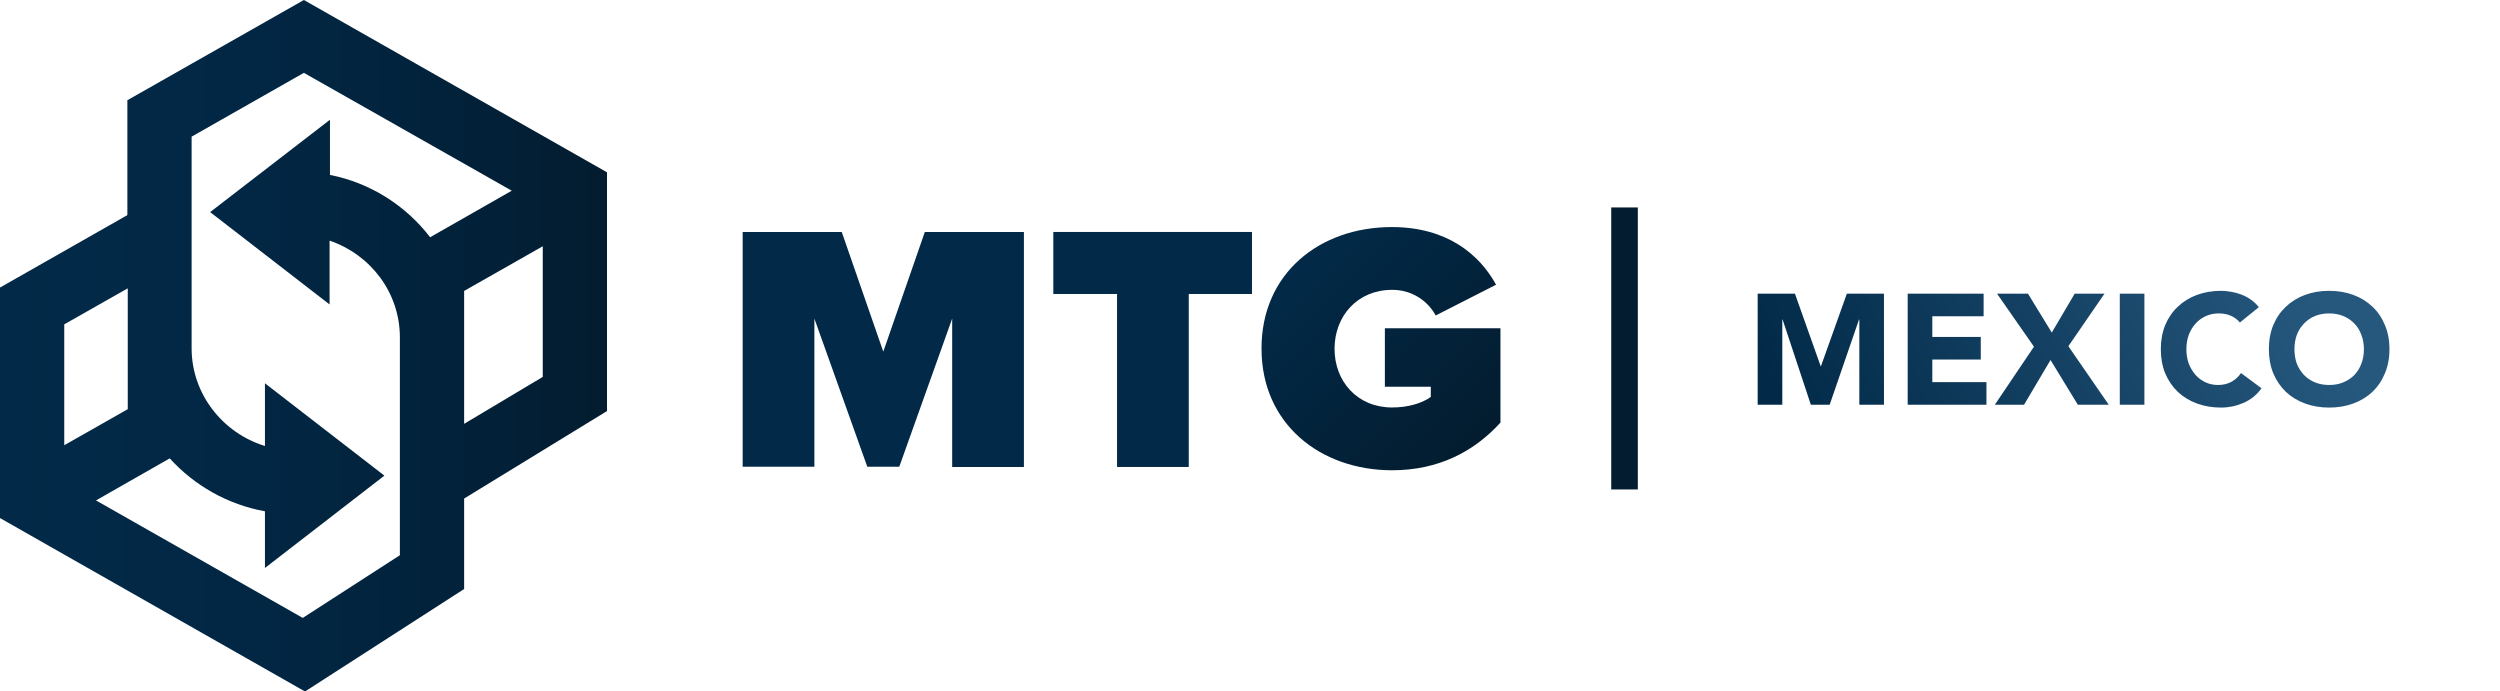
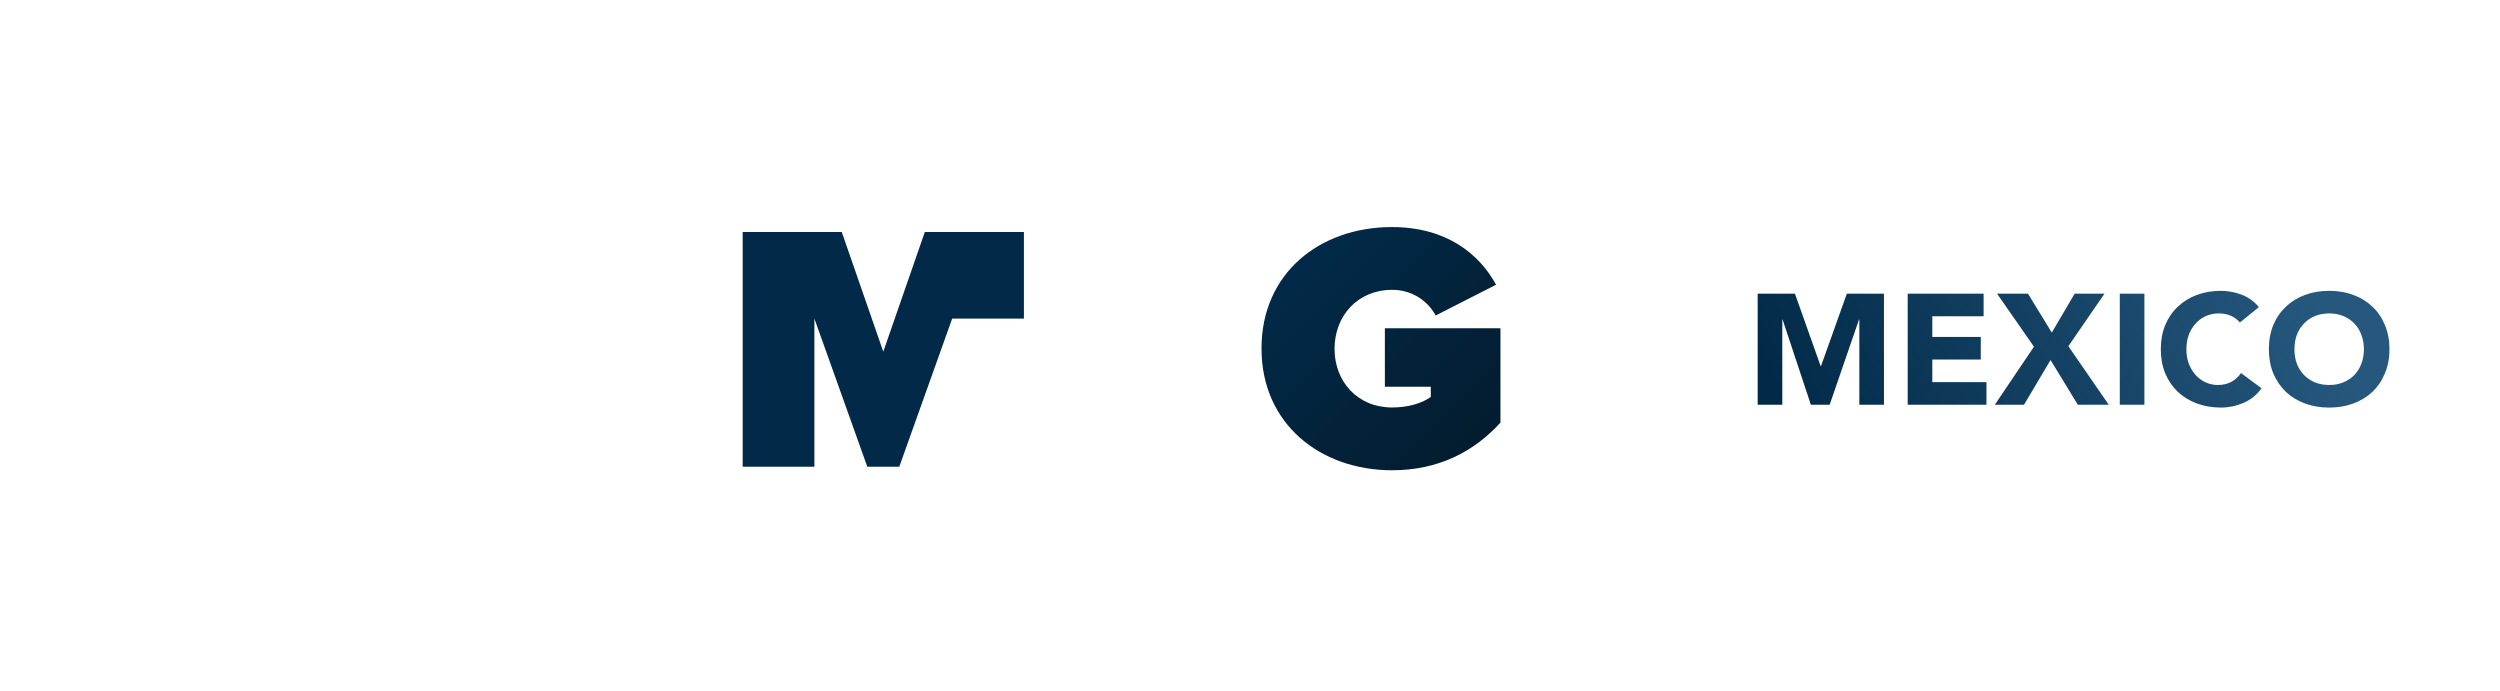
<svg xmlns="http://www.w3.org/2000/svg" width="188" height="52" viewBox="0 0 188 52" fill="none">
-   <path fill-rule="evenodd" clip-rule="evenodd" d="M22.852 0L9.578 7.537V16.176L0 21.624V38.958L22.937 52L34.903 44.293V37.49L45.647 30.912V12.958L22.852 0ZM14.41 26.198V10.276L22.852 5.477L38.484 14.341L32.345 17.841C30.526 15.47 27.854 13.748 24.813 13.155V9.005L15.803 15.95L24.785 22.895V18.096C27.854 19.14 30.071 21.991 30.071 25.379V41.752L22.767 46.467L7.219 37.631L12.762 34.469C14.609 36.502 17.11 37.941 19.924 38.45V42.712L28.906 35.768L19.924 28.823V33.538C16.769 32.578 14.41 29.642 14.41 26.198ZM34.903 21.878L40.815 18.519V28.343L34.903 31.872L34.903 21.878ZM4.832 24.391L9.607 21.681V30.771L4.832 33.481V24.391Z" fill="url(#paint0_linear_158_59)" />
-   <path d="M71.604 23.957L67.626 35.096H65.22L61.242 23.957V35.096H55.849V17.444H63.299L66.423 26.444L69.547 17.444H76.998V35.116H71.604V23.957Z" fill="#022A48" />
-   <path d="M84.001 22.108H79.209V17.444H94.149V22.108H89.395V35.116H84.001V22.108Z" fill="#022A48" />
+   <path d="M71.604 23.957L67.626 35.096H65.22L61.242 23.957V35.096H55.849V17.444H63.299L66.423 26.444L69.547 17.444H76.998V35.116V23.957Z" fill="#022A48" />
  <path d="M104.666 17.075C108.818 17.075 111.262 19.137 112.504 21.411L107.964 23.724C107.317 22.526 106.054 21.783 104.685 21.797C102.085 21.797 100.358 23.762 100.358 26.229C100.358 28.696 102.085 30.642 104.685 30.642C105.83 30.642 106.897 30.353 107.595 29.852V29.081H104.142V24.687H112.834V31.779C110.855 33.957 108.177 35.364 104.685 35.364C99.291 35.364 94.867 31.875 94.867 26.229C94.848 20.544 99.252 17.075 104.666 17.075Z" fill="url(#paint1_linear_158_59)" />
  <path fill-rule="evenodd" clip-rule="evenodd" d="M122.164 15.6V36.807V15.6Z" fill="#031C2F" />
-   <path d="M122.164 15.6V36.807" stroke="#031C2F" stroke-width="2" stroke-miterlimit="10" />
  <path fill-rule="evenodd" clip-rule="evenodd" d="M167.763 23.746C168.033 23.864 168.258 24.033 168.44 24.253L169.865 23.097C169.683 22.869 169.477 22.676 169.247 22.519C169.018 22.361 168.776 22.235 168.523 22.141C168.278 22.047 168.025 21.98 167.763 21.94C167.51 21.893 167.265 21.87 167.027 21.87C166.371 21.87 165.765 21.972 165.211 22.177C164.657 22.381 164.178 22.676 163.775 23.062C163.371 23.439 163.055 23.899 162.825 24.442C162.604 24.985 162.493 25.591 162.493 26.26C162.493 26.928 162.604 27.534 162.825 28.077C163.055 28.62 163.371 29.084 163.775 29.47C164.178 29.847 164.657 30.139 165.211 30.343C165.765 30.548 166.371 30.65 167.027 30.65C167.605 30.65 168.167 30.532 168.713 30.296C169.259 30.06 169.71 29.694 170.066 29.198L168.523 28.054C168.333 28.337 168.092 28.557 167.799 28.714C167.506 28.872 167.17 28.951 166.79 28.951C166.458 28.951 166.145 28.884 165.852 28.75C165.567 28.616 165.318 28.431 165.104 28.195C164.891 27.951 164.721 27.668 164.594 27.346C164.475 27.015 164.416 26.653 164.416 26.26C164.416 25.874 164.475 25.516 164.594 25.186C164.721 24.855 164.891 24.572 165.104 24.336C165.326 24.092 165.583 23.903 165.876 23.77C166.177 23.636 166.501 23.569 166.849 23.569C167.198 23.569 167.502 23.628 167.763 23.746ZM170.952 24.442C170.73 24.985 170.619 25.591 170.619 26.26C170.619 26.928 170.73 27.534 170.952 28.077C171.181 28.62 171.498 29.084 171.901 29.47C172.305 29.847 172.784 30.139 173.338 30.343C173.892 30.548 174.497 30.65 175.154 30.65C175.811 30.65 176.416 30.548 176.97 30.343C177.524 30.139 178.003 29.847 178.407 29.47C178.81 29.084 179.123 28.62 179.344 28.077C179.574 27.534 179.689 26.928 179.689 26.26C179.689 25.591 179.574 24.985 179.344 24.442C179.123 23.899 178.81 23.439 178.407 23.062C178.003 22.676 177.524 22.381 176.97 22.177C176.416 21.972 175.811 21.87 175.154 21.87C174.497 21.87 173.892 21.972 173.338 22.177C172.784 22.381 172.305 22.676 171.901 23.062C171.498 23.439 171.181 23.899 170.952 24.442ZM172.72 27.346C172.602 27.015 172.542 26.653 172.542 26.26C172.542 25.874 172.602 25.516 172.72 25.186C172.847 24.855 173.025 24.572 173.255 24.336C173.484 24.092 173.757 23.903 174.074 23.77C174.398 23.636 174.758 23.569 175.154 23.569C175.55 23.569 175.906 23.636 176.222 23.77C176.547 23.903 176.824 24.092 177.053 24.336C177.283 24.572 177.457 24.855 177.576 25.186C177.702 25.516 177.766 25.874 177.766 26.26C177.766 26.653 177.702 27.015 177.576 27.346C177.457 27.668 177.283 27.951 177.053 28.195C176.824 28.431 176.547 28.616 176.222 28.75C175.906 28.884 175.55 28.951 175.154 28.951C174.758 28.951 174.398 28.884 174.074 28.75C173.757 28.616 173.484 28.431 173.255 28.195C173.025 27.951 172.847 27.668 172.72 27.346ZM159.408 22.082H161.259V30.438H159.408V22.082ZM150.176 22.082L152.954 26.071L150.01 30.438H152.206L154.2 27.074L156.254 30.438H158.58L155.541 26.035L158.26 22.082H156.016L154.295 25.009L152.502 22.082H150.176ZM143.458 22.082H149.168V23.782H145.31V25.339H148.954V27.039H145.31V28.738H149.382V30.438H143.458V22.082ZM134.978 22.082H132.177V30.438H134.029V24.029H134.052L136.177 30.438H137.59L139.798 24.029H139.822V30.438H141.674V22.082H138.884L136.937 27.534H136.913L134.978 22.082Z" fill="url(#paint2_linear_158_59)" />
  <defs>
    <linearGradient id="paint0_linear_158_59" x1="0" y1="26" x2="45.647" y2="26" gradientUnits="userSpaceOnUse">
      <stop stop-color="#022A48" />
      <stop offset="0.408" stop-color="#022744" />
      <stop offset="0.782" stop-color="#022139" />
      <stop offset="1" stop-color="#031C2F" />
    </linearGradient>
    <linearGradient id="paint1_linear_158_59" x1="97.692" y1="19.539" x2="111.343" y2="33.283" gradientUnits="userSpaceOnUse">
      <stop stop-color="#022A48" />
      <stop offset="1" stop-color="#031C2F" />
    </linearGradient>
    <linearGradient id="paint2_linear_158_59" x1="132.311" y1="26.492" x2="168.224" y2="9.634" gradientUnits="userSpaceOnUse">
      <stop stop-color="#022A48" />
      <stop offset="1" stop-color="#26587E" />
    </linearGradient>
  </defs>
</svg>